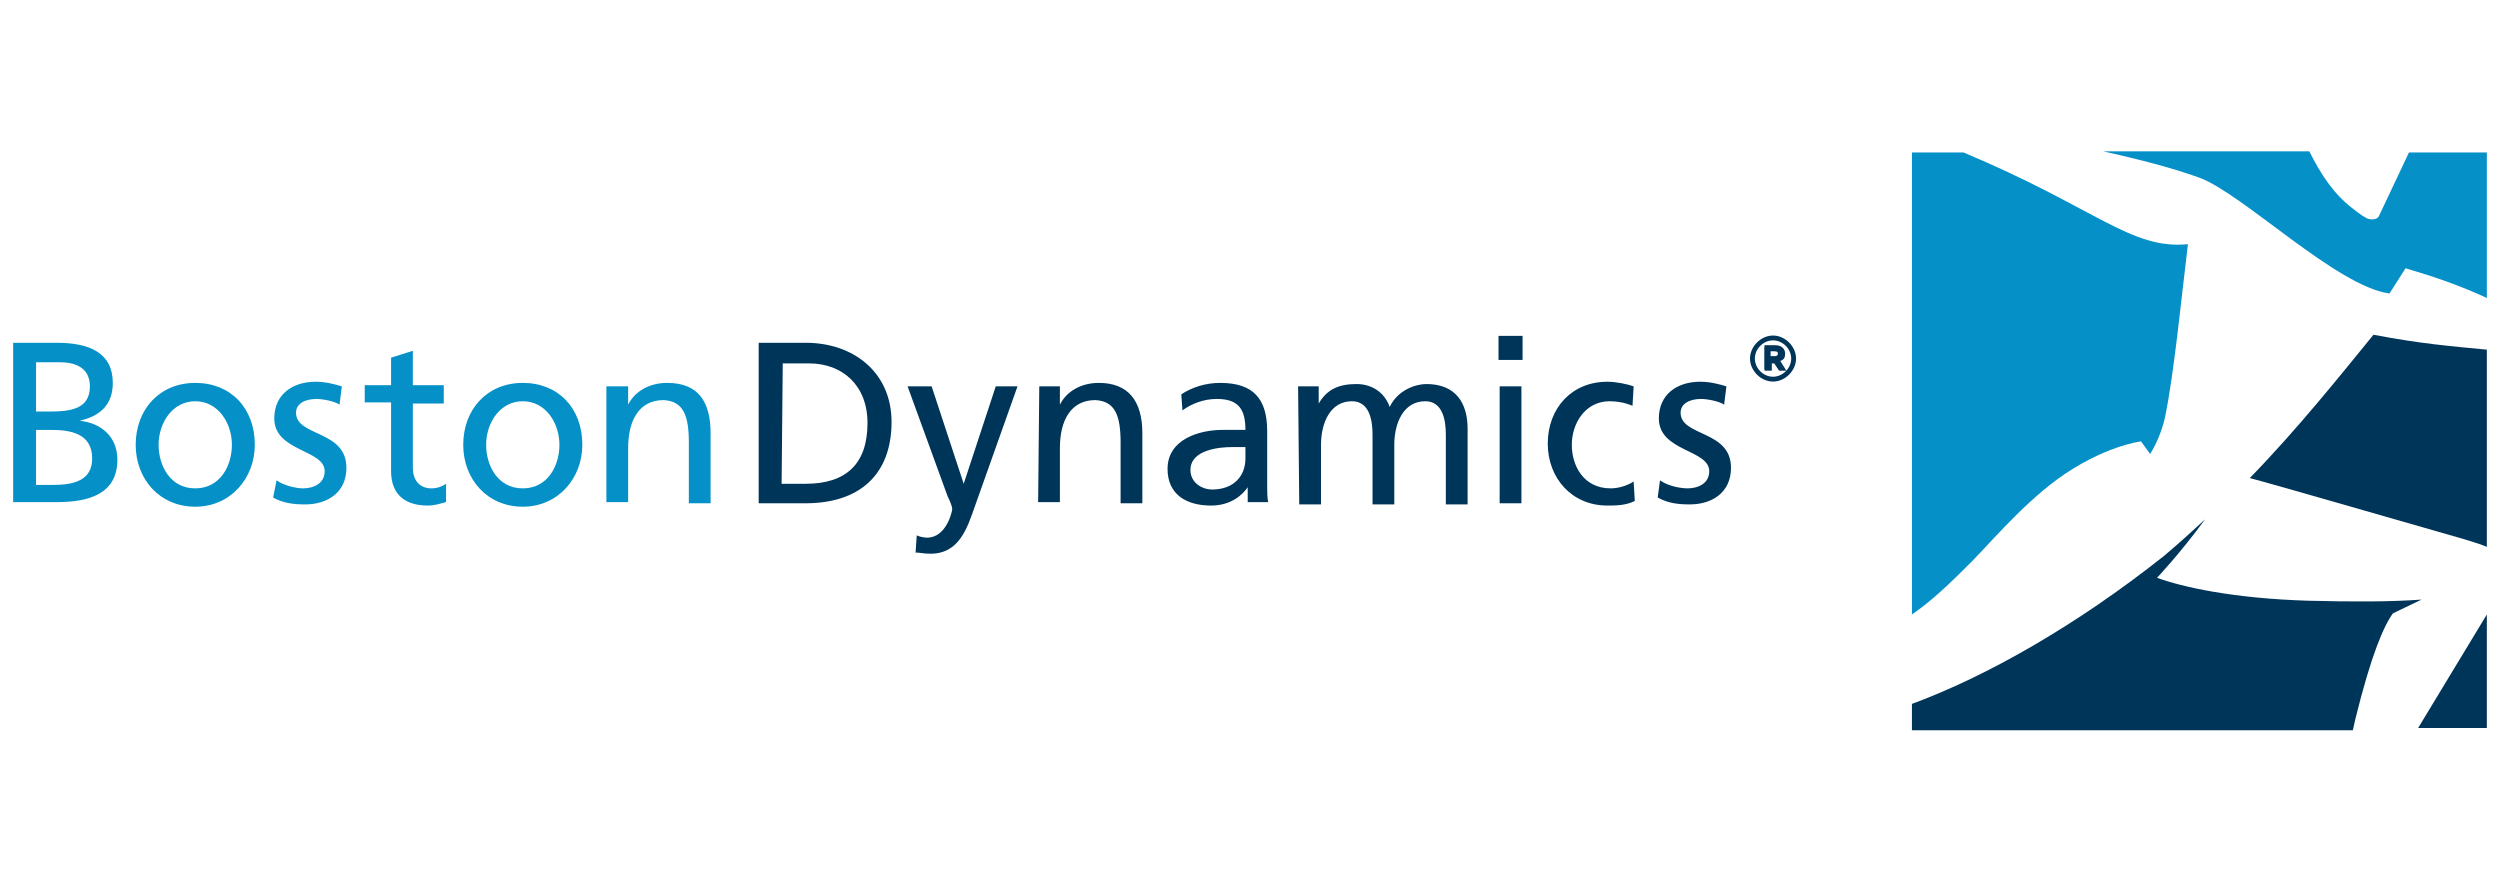
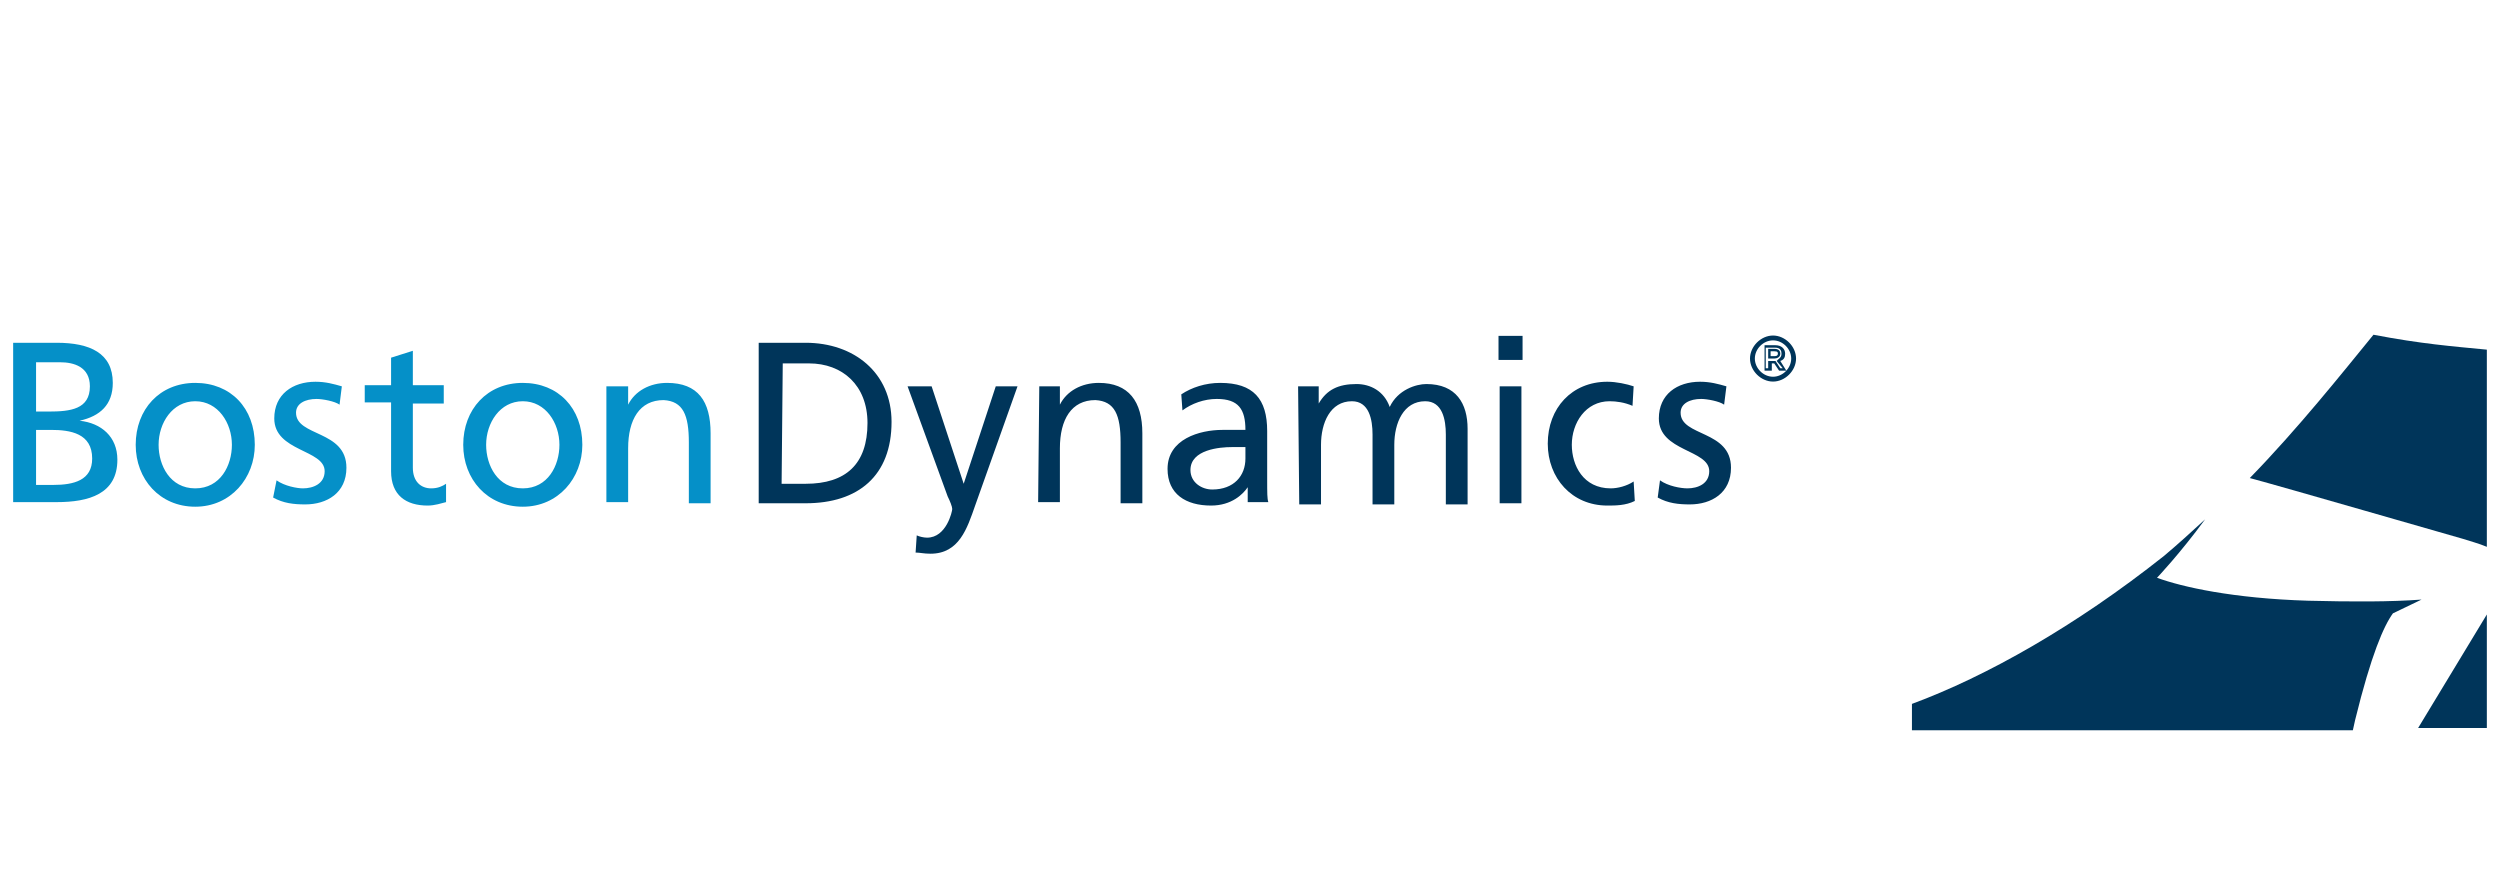
<svg xmlns="http://www.w3.org/2000/svg" width="380" height="135" viewBox="0 0 380 135">
  <g fill="none" transform="translate(2 23)">
    <g transform="translate(288.615)">
      <path fill="#00355A" d="M70.152,27.881 C77.463,29.275 81.989,29.624 87.385,30.147 L87.385,60.119 C86.167,59.596 84.774,59.248 83.73,58.899 C81.815,58.376 56.574,51.057 51.352,49.663 C58.663,42.17 65.452,33.632 70.152,27.881 M67.367,86.432 C69.804,76.499 71.719,72.143 73.111,70.226 L73.111,70.226 L77.463,68.135 C72.763,68.483 67.019,68.483 60.23,68.309 C48.741,67.96 41.081,66.218 37.252,64.824 C37.252,64.824 40.733,61.164 44.563,55.937 C42.474,57.853 40.385,59.77 38.296,61.513 C24.893,72.143 11.315,79.81 0,83.992 L0,88 L67.019,88 L67.367,86.432 M76.941,87.651 L87.385,87.651 L87.385,70.4 L76.941,87.651 Z" />
-       <path fill="#0590C8" d="M75.548,0.174 L87.385,0.174 L87.385,22.305 C87.211,22.305 87.211,22.131 87.037,22.131 C83.207,20.388 79.726,19.168 75.026,17.774 L72.589,21.608 C64.581,20.562 50.307,6.448 43.693,4.008 C39.341,2.44 34.467,1.22 29.07,0 L60.404,0 C62.144,3.485 64.059,6.448 67.019,8.713 C67.889,9.41 69.107,10.281 69.456,10.281 C70.152,10.455 70.848,10.281 71.022,9.758 L71.022,9.758 L75.548,0.174 M22.107,49.838 C29.07,44.784 34.815,44.087 34.815,44.087 L36.207,46.004 C37.078,44.61 37.948,42.693 38.47,40.428 C39.863,33.632 40.907,22.653 41.952,14.115 C33.248,14.986 27.852,8.539 7.833,0.174 L5.68434189e-14,0.174 L5.68434189e-14,70.4 C2.263,68.832 4.526,66.915 8.007,63.43 C10.967,60.642 16.189,54.194 22.107,49.838 Z" />
    </g>
    <g transform="translate(0 28.055)">
      <path fill="#00355A" d="M113.322 1.046 120.459 1.046C127.77 1.046 133.515 5.576 133.515 13.069 133.515 21.259 128.467 25.442 120.459 25.442L113.322 25.442 113.322 1.046ZM116.804 22.479 120.459 22.479C126.552 22.479 129.859 19.517 129.859 13.244 129.859 7.493 126.03 4.182 120.981 4.182L116.978 4.182 116.804 22.479 116.804 22.479ZM137.344 30.321C137.693 30.495 138.389 30.669 138.911 30.669 141.87 30.669 142.741 26.661 142.741 26.313 142.741 25.964 142.393 25.093 142.044 24.396L135.952 7.667 139.607 7.667 144.481 22.479 144.481 22.479 149.356 7.667 152.663 7.667 146.222 25.79C145.004 29.275 143.785 33.109 139.433 33.109 138.389 33.109 137.867 32.935 137.17 32.935L137.344 30.321ZM155.97 7.667 159.104 7.667 159.104 10.455 159.104 10.455C160.148 8.364 162.411 7.145 165.022 7.145 169.548 7.145 171.637 9.933 171.637 14.812L171.637 25.442 168.33 25.442 168.33 16.206C168.33 12.024 167.459 9.933 164.5 9.758 160.844 9.758 159.104 12.721 159.104 17.077L159.104 25.267 155.796 25.267 155.97 7.667 155.97 7.667ZM177.556 8.887C179.122 7.842 181.211 7.145 183.474 7.145 188.522 7.145 190.611 9.584 190.611 14.463L190.611 21.782C190.611 23.873 190.611 24.745 190.785 25.267L187.652 25.267 187.652 23.002 187.652 23.002C186.956 24.048 185.215 25.79 182.081 25.79 178.252 25.79 175.467 24.048 175.467 20.214 175.467 15.683 180.341 14.289 183.822 14.289 185.041 14.289 186.085 14.289 187.304 14.289 187.304 11.152 186.259 9.584 182.952 9.584 181.037 9.584 179.122 10.281 177.73 11.327L177.556 8.887ZM187.304 16.903C186.607 16.903 185.911 16.903 185.215 16.903 183.474 16.903 178.948 17.251 178.948 20.388 178.948 22.305 180.689 23.35 182.256 23.35 185.563 23.35 187.304 21.259 187.304 18.646 187.304 18.646 187.304 16.903 187.304 16.903ZM195.311 7.667 198.444 7.667 198.444 10.281 198.444 10.281C199.663 8.19 201.404 7.319 204.189 7.319 206.278 7.319 208.367 8.364 209.237 10.804 210.456 8.19 213.241 7.319 214.807 7.319 219.333 7.319 221.074 10.281 221.074 14.115L221.074 25.616 217.767 25.616 217.767 14.986C217.767 12.721 217.244 9.933 214.633 9.933 211.326 9.933 209.933 13.244 209.933 16.554L209.933 25.616 206.626 25.616 206.626 14.986C206.626 12.721 206.104 9.933 203.493 9.933 200.185 9.933 198.793 13.244 198.793 16.554L198.793 25.616 195.485 25.616 195.311 7.667 195.311 7.667ZM229.43 3.659 225.774 3.659 225.774 0 229.43 0 229.43 3.659ZM225.948 7.667 229.256 7.667 229.256 25.442 225.948 25.442 225.948 7.667ZM246.141 10.63C244.922 10.107 243.704 9.933 242.659 9.933 239.004 9.933 236.915 13.244 236.915 16.554 236.915 19.691 238.656 23.176 242.833 23.176 243.878 23.176 245.27 22.828 246.315 22.131L246.489 25.093C245.096 25.79 243.53 25.79 242.311 25.79 236.915 25.79 233.259 21.608 233.259 16.38 233.259 10.978 236.915 6.97 242.311 6.97 243.704 6.97 245.27 7.319 246.315 7.667L246.141 10.63ZM250.319 21.956C251.537 22.828 253.452 23.176 254.496 23.176 256.063 23.176 257.804 22.479 257.804 20.562 257.804 17.251 250.144 17.6 250.144 12.547 250.144 8.887 252.93 6.97 256.411 6.97 257.978 6.97 259.196 7.319 260.415 7.667L260.067 10.455C259.37 9.933 257.456 9.584 256.585 9.584 254.844 9.584 253.452 10.281 253.452 11.675 253.452 15.335 261.111 14.289 261.111 20.04 261.111 23.873 258.152 25.616 254.844 25.616 253.104 25.616 251.537 25.442 249.97 24.57L250.319 21.956Z" />
      <path fill="#0590C8" d="M0 0 6.615 0C11.663 0 15.144 1.568 15.144 6.099 15.144 9.41 13.23 11.152 10.096 11.85L10.096 11.85C13.404 12.198 15.841 14.289 15.841 17.774 15.841 23.002 11.489 24.222 6.615 24.222L0 24.222 0 0ZM3.481 10.455 5.396 10.455C8.704 10.455 11.663 10.107 11.663 6.622 11.663 3.659 9.226 2.962 7.137 2.962L3.481 2.962 3.481 10.455ZM3.481 21.608 6.093 21.608C9.226 21.608 12.011 20.911 12.011 17.6 12.011 13.766 8.704 13.244 5.744 13.244L3.481 13.244 3.481 21.608ZM27.678 6.099C33.074 6.099 36.73 9.933 36.73 15.509 36.73 20.562 33.074 24.919 27.678 24.919 22.281 24.919 18.626 20.737 18.626 15.509 18.626 10.107 22.281 6.099 27.678 6.099ZM27.678 22.131C31.507 22.131 33.248 18.646 33.248 15.509 33.248 12.198 31.159 8.887 27.678 8.887 24.196 8.887 22.107 12.198 22.107 15.509 22.107 18.646 23.848 22.131 27.678 22.131ZM40.037 20.911C41.256 21.782 43.17 22.131 44.041 22.131 45.607 22.131 47.348 21.434 47.348 19.517 47.348 16.206 39.689 16.554 39.689 11.501 39.689 7.842 42.474 5.925 45.956 5.925 47.522 5.925 48.741 6.273 49.959 6.622L49.611 9.41C48.915 8.887 47 8.539 46.13 8.539 44.389 8.539 42.996 9.236 42.996 10.63 42.996 14.289 50.656 13.244 50.656 18.994 50.656 22.828 47.696 24.57 44.389 24.57 42.648 24.57 41.081 24.396 39.515 23.525L40.037 20.911ZM65.452 9.236 60.752 9.236 60.752 18.994C60.752 21.085 61.97 22.131 63.537 22.131 64.581 22.131 65.278 21.782 65.8 21.434L65.8 24.222C65.104 24.396 64.059 24.745 63.015 24.745 59.707 24.745 57.444 23.176 57.444 19.517L57.444 9.061 53.441 9.061 53.441 6.448 57.444 6.448 57.444 2.265 60.752 1.22 60.752 6.448 65.452 6.448C65.452 6.448 65.452 9.236 65.452 9.236ZM77.463 6.099C82.859 6.099 86.515 9.933 86.515 15.509 86.515 20.562 82.859 24.919 77.463 24.919 72.067 24.919 68.411 20.737 68.411 15.509 68.411 10.107 72.067 6.099 77.463 6.099ZM77.463 22.131C81.293 22.131 83.033 18.646 83.033 15.509 83.033 12.198 80.944 8.887 77.463 8.887 73.981 8.887 71.893 12.198 71.893 15.509 71.893 18.646 73.633 22.131 77.463 22.131ZM90.344 6.622 93.478 6.622 93.478 9.41 93.478 9.41C94.522 7.319 96.785 6.099 99.396 6.099 104.096 6.099 106.011 8.887 106.011 13.766L106.011 24.396 102.704 24.396 102.704 15.16C102.704 10.978 101.833 8.887 98.874 8.713 95.219 8.713 93.478 11.675 93.478 16.032L93.478 24.222 90.17 24.222 90.17 6.622 90.344 6.622Z" transform="translate(0 1.046)" />
    </g>
    <g fill="#00355A" transform="translate(264 28)">
-       <path d="M0.184,3.5 L0.184,3.5 C0.184,1.658 1.658,0.184 3.5,0.184 C5.342,0.184 6.816,1.658 6.816,3.5 L6.816,3.5 C6.816,5.342 5.342,6.816 3.5,6.816 C1.658,6.816 0.184,5.342 0.184,3.5 Z M6.447,3.5 L6.447,3.5 C6.447,1.842 5.158,0.553 3.5,0.553 C1.842,0.553 0.553,1.842 0.553,3.5 L0.553,3.5 C0.553,5.158 1.842,6.447 3.5,6.447 C5.158,6.447 6.447,5.158 6.447,3.5 Z M2.211,1.658 L3.684,1.658 C4.421,1.658 4.974,2.026 4.974,2.763 L4.974,2.763 C4.974,3.316 4.605,3.684 4.237,3.868 L5.158,5.158 L4.421,5.158 L3.684,4.053 L2.947,4.053 L2.947,5.158 L2.211,5.158 L2.211,1.658 L2.211,1.658 Z M3.684,3.316 C4.053,3.316 4.421,3.132 4.421,2.763 L4.421,2.763 C4.421,2.395 4.237,2.211 3.684,2.211 L2.947,2.211 L2.947,3.316 C2.947,3.316 3.684,3.316 3.684,3.316 Z" />
      <path d="M3.5,7 C1.658,7 0,5.342 0,3.5 C0,1.658 1.658,0 3.5,0 C5.342,0 7,1.658 7,3.5 C7,5.342 5.342,7 3.5,7 Z M3.5,0.737 C2.026,0.737 0.737,2.026 0.737,3.5 C0.737,4.974 2.026,6.263 3.5,6.263 C4.974,6.263 6.263,4.974 6.263,3.5 C6.263,2.026 4.974,0.737 3.5,0.737 Z M6.632,3.316 C6.632,3.316 6.632,3.5 6.632,3.5 C6.632,3.5 6.632,3.684 6.632,3.684 C6.632,3.684 6.632,3.5 6.632,3.5 C6.632,3.5 6.632,3.316 6.632,3.316 Z M0.368,3.316 C0.368,3.316 0.368,3.5 0.368,3.5 C0.368,3.5 0.368,3.684 0.368,3.684 C0.368,3.684 0.368,3.5 0.368,3.5 C0.368,3.5 0.368,3.316 0.368,3.316 Z M5.526,5.342 L4.421,5.342 L3.684,4.237 L3.316,4.237 L3.316,5.342 L2.211,5.342 L2.211,1.474 L3.868,1.474 C4.789,1.474 5.342,2.026 5.342,2.763 C5.342,3.316 5.158,3.684 4.605,3.868 L5.526,5.342 Z M4.605,4.974 L4.974,4.974 L4.053,3.868 L4.237,3.684 C4.421,3.5 4.789,3.316 4.789,2.763 C4.789,1.842 4.053,1.842 3.684,1.842 L2.395,1.842 L2.395,4.974 L2.763,4.974 L2.763,3.868 L3.868,3.868 L4.605,4.974 Z M3.684,3.5 L2.763,3.5 L2.763,2.026 L3.684,2.026 C3.868,2.026 4.605,2.026 4.605,2.763 C4.605,3.316 4.053,3.5 3.684,3.5 Z M3.132,3.132 L3.684,3.132 C3.868,3.132 4.237,3.132 4.237,2.763 C4.237,2.579 4.237,2.395 3.684,2.395 L3.132,2.395 L3.132,3.132 Z" />
    </g>
  </g>
</svg>